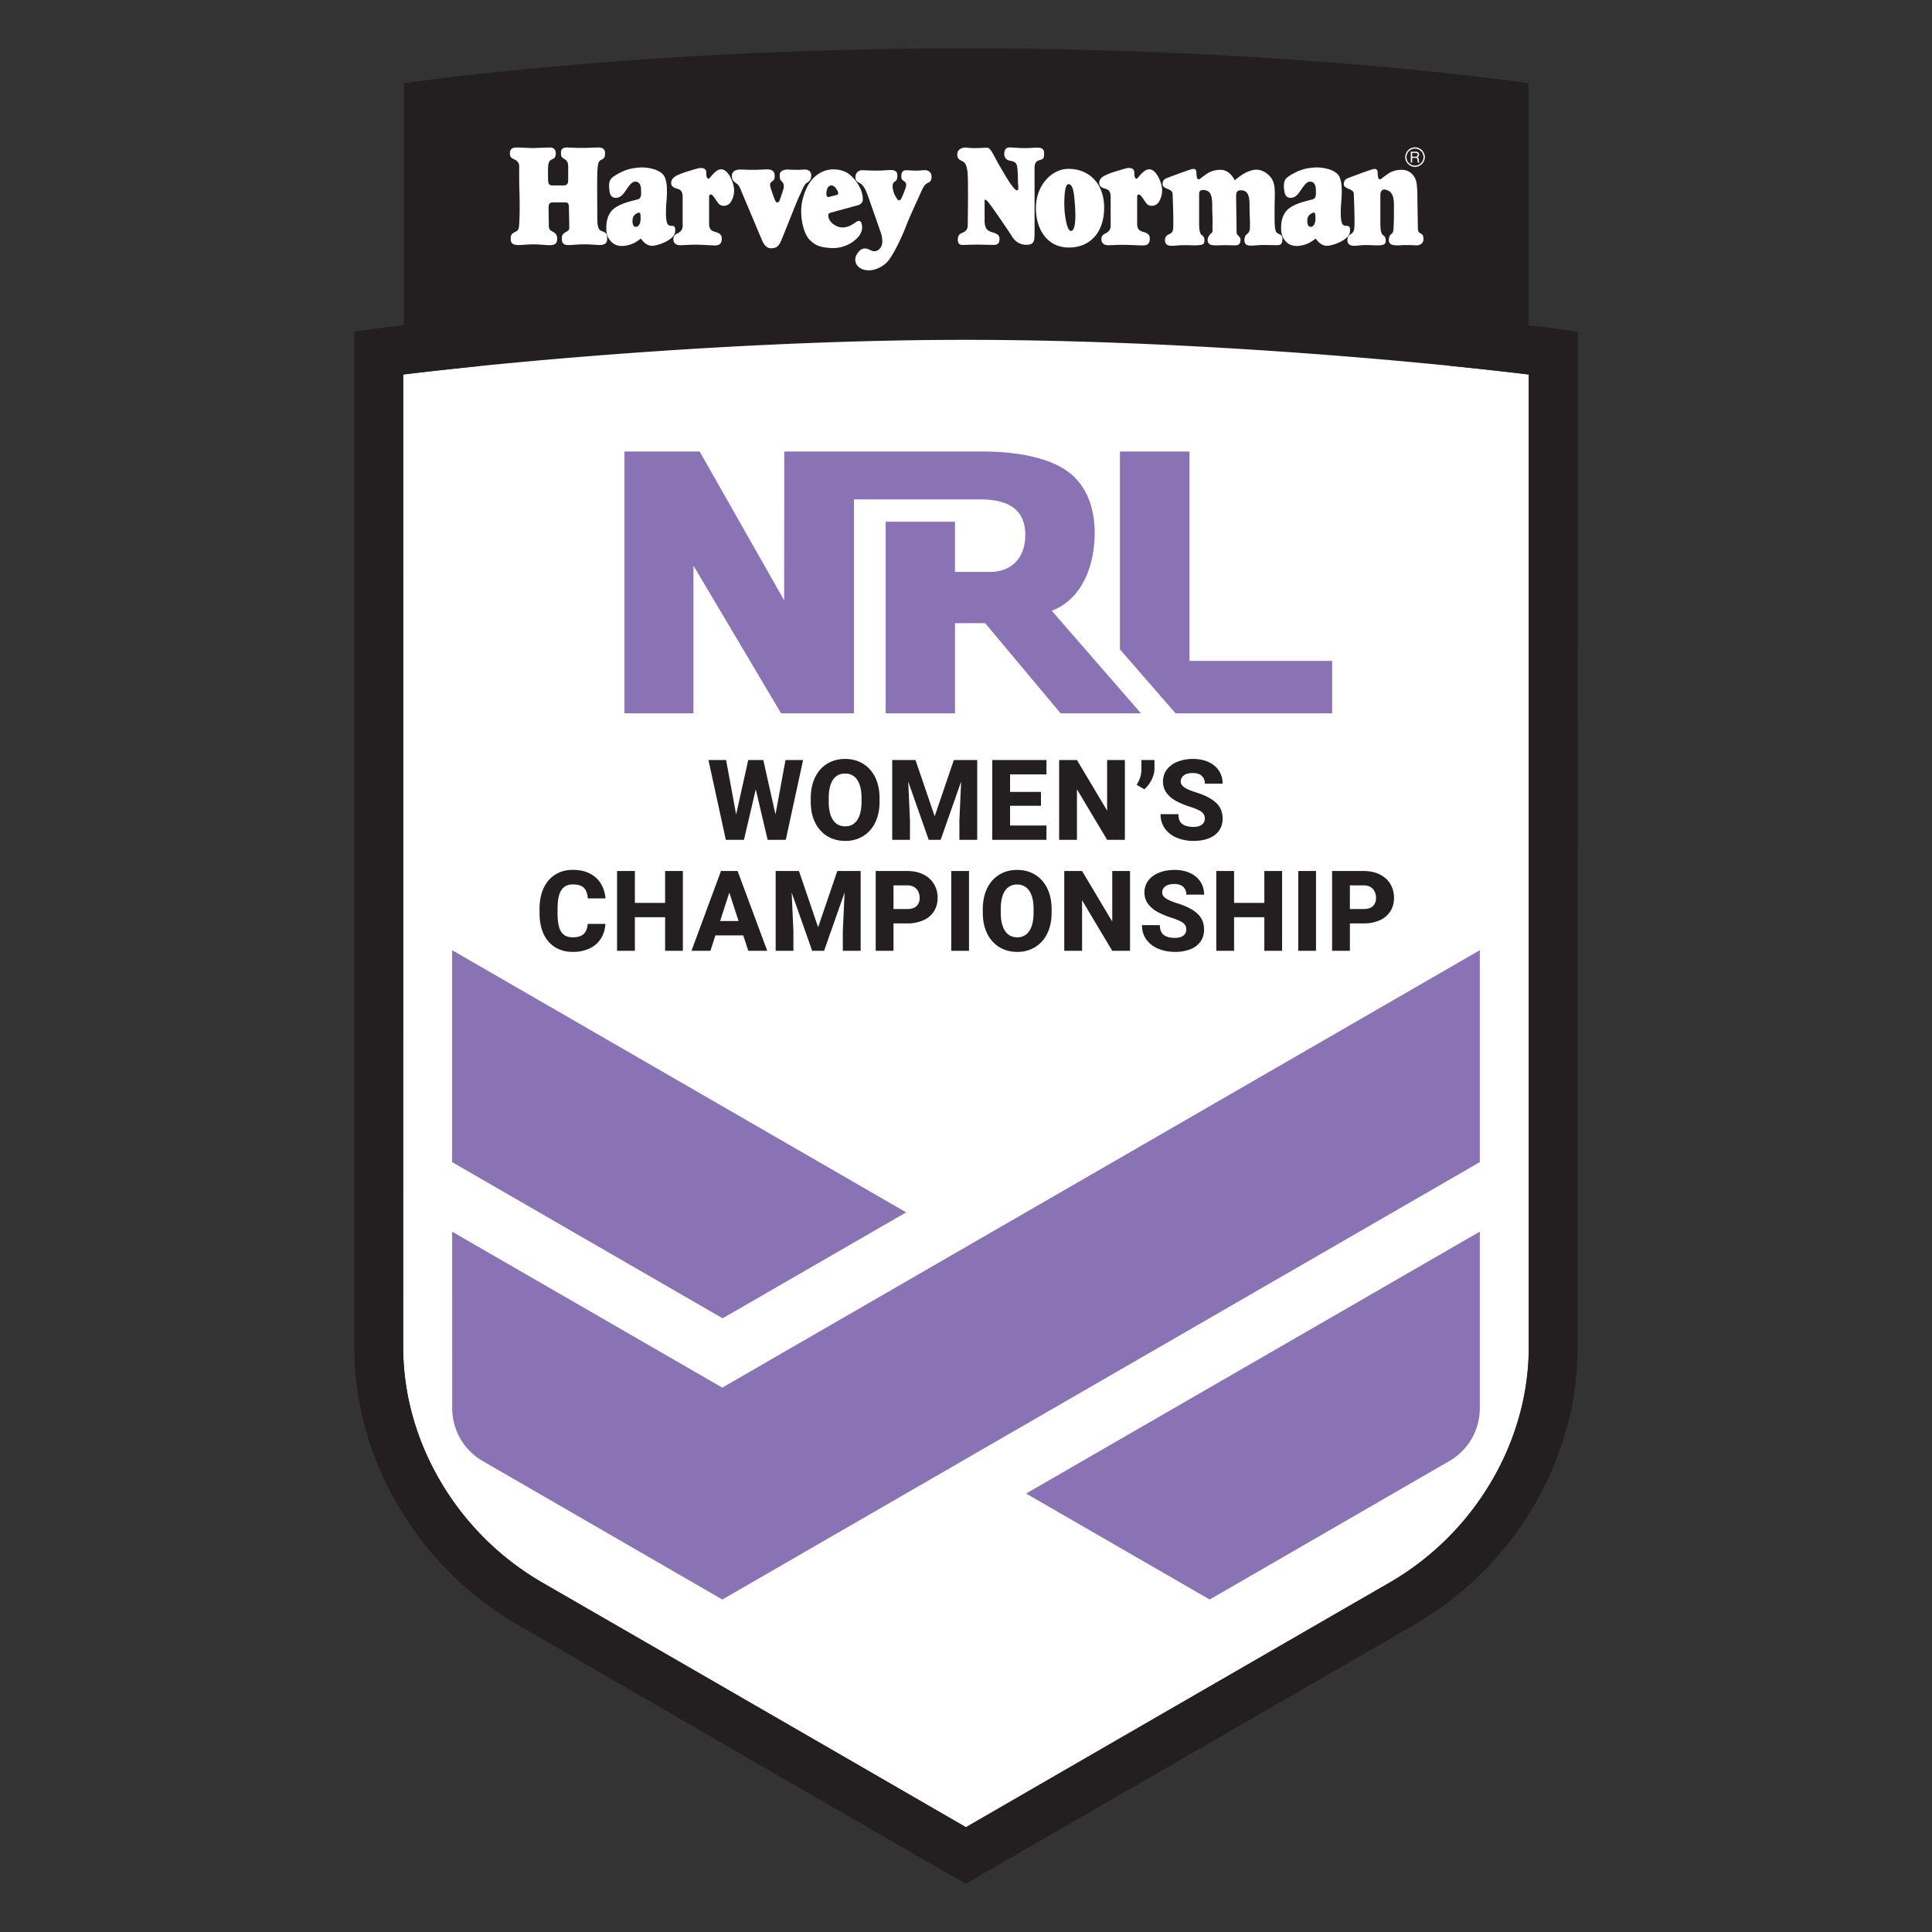
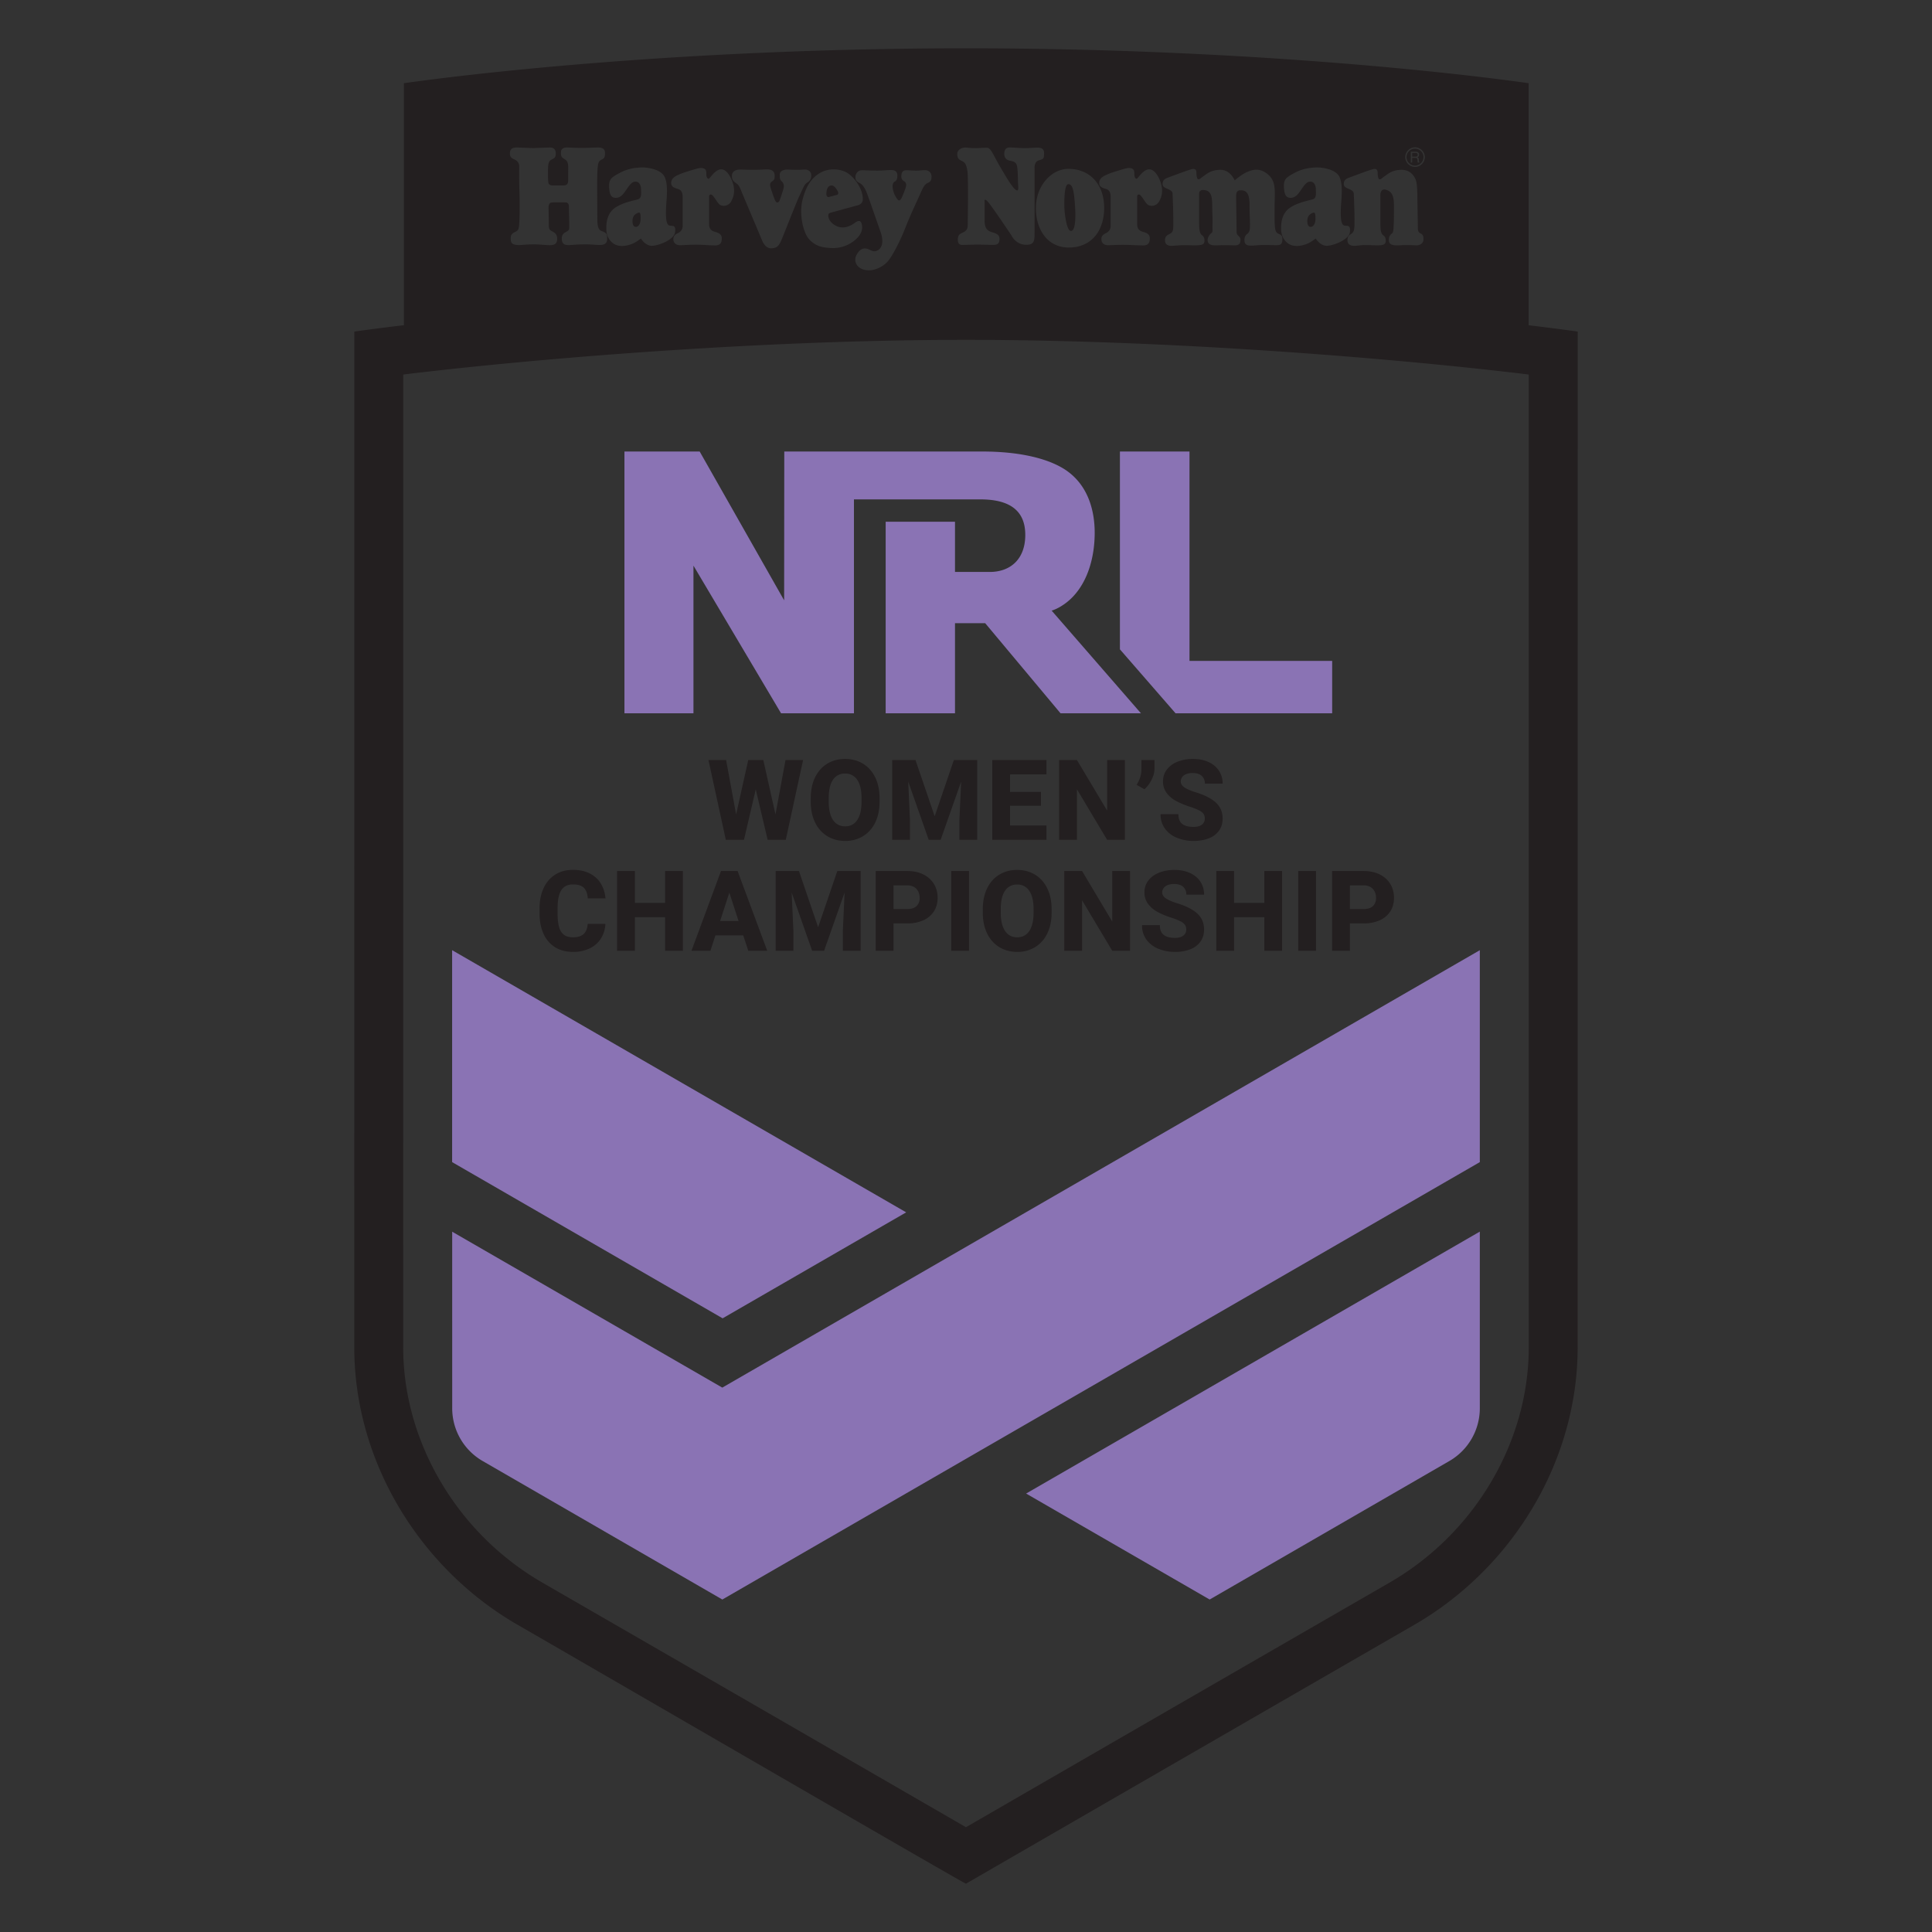
<svg xmlns="http://www.w3.org/2000/svg" clip-rule="evenodd" fill-rule="evenodd" stroke-linejoin="round" stroke-miterlimit="1.414" viewBox="0 0 100 100">
  <rect x="0" y="0" width="100" height="100" fill="#333333" stroke="none" />
-   <path d="m24.818 18.949v-12.777h50.225v12.762c1.505.152 2.879.304 4.085.451v50.351c0 2.426-.685 4.854-1.98 7.023a14.592 14.592 0 0 1 -5.233 5.162c-7.308 4.215-14.613 8.433-21.917 12.655-7.303-4.222-14.609-8.44-21.916-12.655a14.58 14.58 0 0 1 -5.234-5.162c-1.294-2.169-1.979-4.597-1.979-7.023l.003-50.351c1.169-.142 2.495-.29 3.946-.436z" fill="#fff" />
  <path d="m76.595 72.898v-9.15l-23.484 13.558 9.501 5.485 12.388-7.158a3.154 3.154 0 0 0 1.595-2.735zm-53.19-9.145.001 9.145a3.154 3.154 0 0 0 1.595 2.735l12.387 7.158 39.207-22.64v-10.969l-39.209 22.641zm-.003-14.572v10.97l14.001 8.085 9.501-5.485zm12.813-25.811 4.372 7.703.007-7.703 10.269.001c1.688 0 3.18.284 4.153.866 1.285.77 1.645 2.161 1.645 3.335 0 1.548-.53 3.016-1.647 3.748-.294.197-.525.27-.581.286l4.622 5.314h-4.162l-3.901-4.665h-1.562v4.665h-3.588v-9.915h3.588v2.599h1.799c1.067 0 1.839-.659 1.839-1.917 0-1.127-.643-1.839-2.325-1.839h-6.543v11.072h-3.773l-4.534-7.643v7.643h-3.572v-13.55zm21.752 0h3.601v10.838h7.385v2.712l-8.107-.001-2.879-3.309z" fill="#8a73b4" fill-rule="nonzero" />
  <path d="m50.004 2.5c12.991 0 23.866 1.07 29.118 1.806v12.529c.98.117 1.835.228 2.541.327l-.004 52.574c0 5.933-3.406 11.462-8.483 14.38-7.728 4.458-15.454 8.92-23.178 13.384-.044.025-20.275-11.716-23.178-13.384-5.077-2.918-8.483-8.447-8.483-14.38l.003-52.574c.713-.1 1.576-.212 2.567-.33v-12.526c5.251-.736 16.101-1.806 29.093-1.806zm29.124 67.236c0 2.426-.685 4.854-1.98 7.023a14.592 14.592 0 0 1 -5.233 5.162c-7.308 4.215-14.613 8.433-21.917 12.655-7.303-4.222-14.609-8.44-21.916-12.655a14.58 14.58 0 0 1 -5.234-5.162c-1.294-2.169-1.979-4.597-1.979-7.023l.003-50.351c6.637-.806 18.347-1.795 29.128-1.795h.004c10.778 0 22.487.988 29.124 1.795zm-24.922-21.419a1.669 1.669 0 0 1 -.628.706 1.74 1.74 0 0 1 -.925.247c-.35 0-.659-.083-.929-.247a1.671 1.671 0 0 1 -.629-.706c-.151-.307-.226-.667-.226-1.081v-.173c0-.414.075-.775.224-1.082.15-.307.359-.543.627-.707.269-.165.578-.247.928-.247.347 0 .657.082.927.247.27.164.481.4.631.707s.225.668.225 1.082v.173c0 .414-.075.774-.225 1.081zm8.117-2.011h-.919a.521.521 0 0 0 -.16-.401c-.107-.1-.263-.149-.47-.149-.198 0-.351.041-.458.123a.381.381 0 0 0 -.16.313c0 .122.064.225.193.311s.327.171.595.254c.464.144.809.322 1.037.536s.342.487.342.82c0 .242-.062.45-.186.623a1.159 1.159 0 0 1 -.526.398 2.162 2.162 0 0 1 -.8.136c-.293 0-.568-.05-.826-.151a1.436 1.436 0 0 1 -.63-.462 1.222 1.222 0 0 1 -.243-.771h.922c0 .234.066.402.199.504.132.103.325.154.578.154.195 0 .342-.04.441-.119.1-.08.149-.182.149-.307a.45.45 0 0 0 -.059-.238.592.592 0 0 0 -.226-.186 3.136 3.136 0 0 0 -.486-.194 4.189 4.189 0 0 1 -.722-.302 1.497 1.497 0 0 1 -.486-.416.97.97 0 0 1 -.185-.598c0-.231.067-.433.2-.608.134-.175.318-.31.553-.406.236-.095.504-.143.804-.143.301 0 .567.053.799.159.231.106.411.255.539.449.127.194.191.417.191.671zm-30.982.196h-.918c-.016-.246-.082-.428-.199-.546s-.308-.178-.573-.178c-.27 0-.47.1-.598.298-.129.199-.193.514-.193.948v.243c0 .295.026.534.078.715.037.158.125.3.251.403.115.087.269.13.462.13.248 0 .433-.056.557-.17.124-.113.194-.288.209-.524h.919c-.017.287-.095.54-.233.758a1.38 1.38 0 0 1 -.58.509 1.972 1.972 0 0 1 -.872.182c-.355 0-.663-.081-.922-.243a1.56 1.56 0 0 1 -.595-.693c-.138-.301-.207-.656-.207-1.067v-.238c0-.406.071-.761.212-1.063.142-.303.343-.535.603-.698s.563-.244.909-.244c.342 0 .635.063.879.189.244.125.434.299.569.521s.216.478.242.768zm32.535 2.711h-.921v-4.129h.921v1.65h1.566v-1.65h.919v4.129h-.919v-1.739h-1.566zm-17.628 0h-.922v-4.129h1.631c.32 0 .598.059.837.178.238.119.42.284.547.494s.19.449.19.717c0 .265-.063.497-.19.697a1.243 1.243 0 0 1 -.545.462 2 2 0 0 1 -.839.163h-.709zm23.622 0h-.921v-4.129h1.63c.32 0 .599.059.837.178s.421.284.548.494c.126.21.189.449.189.717 0 .265-.063.497-.189.697a1.25 1.25 0 0 1 -.545.462c-.265.114-.552.17-.84.163h-.709zm-19.715 0h-.919v-4.129h.919zm17.961 0h-.919v-4.129h.919zm-28.404 0h-.981l-.261-.797h-1.441l-.258.797h-.981l1.528-4.129h.86zm1.355 0h-.919v-4.129h1.206l.992 2.909.993-2.909h1.208v4.129h-.922v-1.015l.091-2-1.061 3.015h-.618l-1.061-3.015.091 2zm14.941 0h-.922v-4.129h.922l1.562 2.617v-2.617h.919v4.129h-.919l-1.562-2.615zm-23.147 0h-.922v-4.129h.922v1.65h1.565v-1.65h.919v4.129h-.919v-1.739h-1.565zm20.416-3.101a.713.713 0 0 0 -.629-.328.717.717 0 0 0 -.632.326c-.144.218-.217.533-.217.948v.178c0 .412.074.729.222.949.147.22.358.33.632.33.271 0 .479-.11.626-.331.146-.222.219-.537.219-.948v-.178c0-.413-.073-.728-.221-.946zm-15.048 1.561-.479-1.472-.477 1.472zm8.728-1.846h-.709v1.225h.709c.217 0 .379-.052.485-.155a.557.557 0 0 0 .159-.418.778.778 0 0 0 -.068-.326.549.549 0 0 0 -.213-.237.677.677 0 0 0 -.363-.089zm23.622 0h-.709v1.225h.709c.218 0 .38-.052.485-.155a.557.557 0 0 0 .159-.418.749.749 0 0 0 -.068-.326.543.543 0 0 0 -.213-.237.677.677 0 0 0 -.363-.089zm-25.278-3.254a1.669 1.669 0 0 1 -.628.706 1.74 1.74 0 0 1 -.925.247c-.35 0-.659-.083-.929-.247a1.671 1.671 0 0 1 -.629-.706c-.151-.306-.226-.667-.226-1.081v-.173c0-.414.075-.774.224-1.082.15-.307.359-.543.627-.707.269-.165.578-.247.927-.247.348 0 .658.082.928.247.27.164.481.4.631.707.15.308.225.668.225 1.082v.173c0 .414-.075.775-.225 1.081zm17.982-2.011h-.919a.52.52 0 0 0 -.161-.401c-.106-.1-.263-.149-.469-.149-.199 0-.351.041-.458.123a.383.383 0 0 0 -.16.314c0 .121.064.224.193.31.128.086.327.171.595.254.463.144.809.322 1.037.536s.342.487.342.82c0 .242-.062.45-.186.624a1.15 1.15 0 0 1 -.526.397c-.227.09-.494.136-.8.136a2.248 2.248 0 0 1 -.827-.151 1.439 1.439 0 0 1 -.629-.462 1.222 1.222 0 0 1 -.243-.771h.922c0 .234.066.403.198.505.133.102.325.153.579.153.195 0 .342-.04.441-.119a.378.378 0 0 0 .149-.307.442.442 0 0 0 -.06-.238.588.588 0 0 0 -.225-.186 3.188 3.188 0 0 0 -.487-.194 4.222 4.222 0 0 1 -.722-.302 1.454 1.454 0 0 1 -.486-.416.978.978 0 0 1 -.184-.598c0-.23.066-.433.2-.608.144-.183.335-.324.553-.406.256-.099.529-.148.804-.143.301 0 .567.053.798.159.232.106.411.255.539.449s.192.418.192.671zm-9.119-.479h-1.883v.907h1.599v.718h-1.599v1.021h1.883v.74h-2.805v-4.129h2.805zm-7.064 3.386h-.919v-4.129h1.205l.993 2.91.992-2.91h1.209v4.129h-.922v-1.015l.091-2-1.061 3.015h-.618l-1.061-3.015.091 2zm-8.592 0h-.939l-.899-4.129h.913l.519 2.816.627-2.816h.78l.63 2.816.519-2.816h.91l-.896 4.129h-.939l-.615-2.612zm17.235 0h-.922v-4.129h.922l1.562 2.617v-2.617h.919v4.129h-.919l-1.562-2.615zm-11.371-3.101a.716.716 0 0 0 -.63-.328.714.714 0 0 0 -.631.326c-.144.218-.216.534-.216.948v.178c0 .413.073.729.221.949.147.22.358.33.632.33.271 0 .479-.11.626-.331.146-.222.219-.537.219-.948v-.178c0-.413-.073-.728-.221-.946zm15.231-.003a1.62 1.62 0 0 1 -.367.487l-.403-.227c.078-.13.138-.26.182-.389.043-.128.065-.275.065-.442v-.454h.675v.457c0 .182-.051.371-.152.568zm-14.985-31.553c.196 0 .4.019.803.019.257 0 .514-.031.709-.031.197 0 .318.085.318.28 0 .184-.04.265-.135.319-.061.033-.079.078-.097.133-.054.156.049.462.084.534.037.075.159.307.233.307.072 0 .133-.123.133-.123s.159-.353.221-.57c.061-.221-.059-.275-.122-.321-.074-.05-.108-.098-.112-.217-.003-.213.074-.33.246-.33.171 0 .291.019.524.019.231 0 .266-.024.456-.024s.337.127.337.335-.062.268-.219.34c-.16.073-.246.281-.403.636-.159.354-.49 1.048-.721 1.644-.231.597-.561 1.258-.828 1.646-.254.372-.719.584-1.07.584-.576 0-.857-.439-.624-.829.295-.492.597-.254.779-.182.185.074.428-.024.513-.305.084-.281-.061-.658-.061-.658s-.621-1.791-.707-2.011c-.084-.22-.194-.418-.341-.512-.089-.056-.257-.096-.257-.318 0-.219.147-.365.341-.365zm-6.321-.036c.187 0 .327.014.719.014.321 0 .507-.022.69-.022.182 0 .383.05.39.307.009.216-.049.259-.144.324-.1.062-.107.165-.073.292.036.123.113.348.182.536.046.12.091.252.169.252.097 0 .131-.127.131-.127s.155-.439.19-.578c.034-.14.034-.27-.091-.391-.091-.085-.099-.147-.099-.342 0-.196.211-.256.35-.265.14-.004.238.014.509.014.273 0 .315-.015.449-.015.132 0 .321.078.321.3 0 .224-.098.308-.231.391-.132.083-.217.329-.399.712-.18.384-.85 2.124-.955 2.339-.106.215-.209.334-.503.334-.295 0-.44-.369-.44-.369l-1.054-2.5c-.063-.146-.126-.377-.279-.481-.175-.118-.245-.196-.245-.397 0-.251.224-.328.413-.328zm4.175.16c.46-.258 1.061-.196 1.403.026.343.225.581.609.677.846.098.238.111.419.105.543-.011.201-.233.267-.233.267l-1.331.364s-.126.028-.189.07c-.062.041-.076.398.351.627.423.232.829-.03.963-.126.133-.097.315-.217.382.036.07.251 0 .529-.311.808a1.772 1.772 0 0 1 -1.267.441c-.502-.029-.794-.099-1.122-.432-.329-.338-.545-1.307-.365-2.046.183-.741.477-1.165.937-1.424zm12.826-.196c1.108 0 1.853.792 1.853 2.017 0 1.22-.681 2.055-1.829 2.055-1.146 0-1.739-.997-1.701-2.132.037-1.134.845-1.94 1.677-1.94zm-23.914 3.03c0-.13 0-.678.417-.99.418-.308 1.047-.403 1.235-.469.186-.065.145-.324.145-.497s-.061-.412-.29-.412c-.165 0-.274.13-.448.383-.172.252-.303.447-.56.455-.263.006-.322-.209-.341-.405-.022-.194-.049-.467.137-.634.189-.166.607-.353.607-.353.245-.088.375-.137.763-.173.47-.046.928.101 1.098.217.179.122.455.258.353 1.49-.1 1.235.066 1.287.202 1.301.137.014.289-.029.238.346-.05.375-.852.693-1.197.693-.347 0-.57-.376-.57-.376s-.166.131-.339.224-.743.303-1.111.015c-.368-.29-.339-.688-.339-.815zm34.927 0c0-.13 0-.678.42-.99.417-.308 1.045-.403 1.233-.469.188-.065.144-.324.144-.497s-.057-.412-.29-.412c-.164 0-.272.13-.446.383-.173.252-.301.447-.562.455-.261.006-.318-.209-.341-.404-.021-.195-.049-.468.139-.635.186-.166.606-.353.606-.353.244-.088.373-.137.764-.173.468-.046.928.101 1.098.217.179.122.453.258.352 1.49-.101 1.235.067 1.287.204 1.301.134.014.287-.029.237.346-.051.375-.852.693-1.198.693s-.57-.376-.57-.376-.165.131-.339.224c-.175.093-.743.303-1.112.015-.367-.29-.339-.688-.339-.815zm3.522-2.575c.129-.051.202-.075.68-.253 0 0 .239-.089.518-.177.277-.087.277.113.277.191 0 .074.014.326.101.326.089 0 .112-.063.263-.162.152-.102.377-.33.883-.33.575 0 .733.544.733.544.076.199.076.869.076.869 0 .163.024 1.418.024 1.583 0 .448.298.147.291.609-.001.2-.189.31-.368.304-.238-.008-.265-.015-.539-.015-.278 0-.177.015-.506.015s-.379-.152-.379-.276c0-.128.031-.247.162-.341.07-.059.077-.165.09-.467.014-.304.011-.553.011-.995 0-.531-.131-.705-.394-.793-.331-.11-.308.291-.308.291v1.457c0 .355.047.518.124.582.075.062.154.102.154.301 0 .204-.139.241-.432.241-.29 0-.308-.015-.597-.015-.293 0-.442.04-.607.04-.166 0-.346-.056-.346-.295 0-.24.139-.277.228-.347.136-.114.138-.279.138-.694 0-.416-.025-1.071-.039-1.363-.011-.277-.516-.224-.516-.492 0-.238.151-.289.278-.338zm-9.38 0c.125-.051.2-.075.68-.253 0 0 .239-.089.517-.177.277-.087.277.113.277.191 0 .074.014.326.102.326.087 0 .111-.063.263-.162.152-.102.379-.33.884-.33.504 0 .732.544.732.544s.363-.316.666-.442c.302-.127.67-.214 1.087.165.414.376.312.881.312 1.675 0 .793-.016 1.188.116 1.311.114.109.288.071.288.327 0 .305-.127.321-.329.321-.176 0-.293-.009-.621-.009-.329 0-.462.031-.65.031-.189 0-.365-.014-.365-.29 0-.279.176-.306.226-.405.05-.101.061-.138.061-.416 0-.276-.023-.464-.023-1.021 0-.67-.24-.731-.468-.731-.226 0-.226.189-.226.353 0 .163.025 1.664.025 1.827 0 .164.201.203.201.365 0 .166-.037.304-.278.304-.239 0-.263-.009-.541-.009-.276 0-.176.009-.504.009s-.378-.152-.378-.276c0-.128.089-.279.19-.355.1-.076.049-.151.063-.453.012-.304-.016-.553-.016-.995 0-.614-.145-.752-.426-.784-.277-.031-.251.203-.251.203v1.536c0 .355.049.518.126.582.076.062.15.102.15.301 0 .204-.138.232-.428.241-.196.006-.317-.009-.606-.009-.29 0-.504.034-.669.034-.162 0-.34-.049-.34-.29 0-.24.166-.282.29-.352.157-.093.14-.279.14-.694 0-.416-.026-1.071-.038-1.363-.011-.277-.517-.224-.517-.492 0-.238.151-.289.278-.338zm-25.346-.145c.249-.108.378-.146.687-.239.311-.095.496-.16.658-.08.114.059.108.188.108.311 0 .124.065.223.123.21.056-.016.216-.283.429-.419.219-.137.493-.102.738.432.246.536.138.91-.007 1.162a.43.43 0 0 1 -.555.188c-.136-.074-.252-.332-.389-.483-.138-.152-.196.007-.196.007v1.45c0 .195.056.347.311.413.252.065.345.165.345.339s-.043.362-.34.362c-.295 0-.608-.038-.998-.038-.391 0-.559.026-.832.026-.275 0-.332-.208-.332-.266s-.044-.231.223-.353c.268-.123.254-.361.254-.361v-1.514c0-.297-.117-.383-.268-.426-.152-.043-.326-.102-.326-.295 0-.196.125-.318.367-.426zm22.157 0c.245-.108.375-.146.686-.239.309-.095.493-.16.656-.08.114.059.109.188.109.311 0 .124.065.223.121.21.058-.016.215-.283.433-.419.216-.137.492-.102.737.432.243.536.136.91-.01 1.162a.43.43 0 0 1 -.555.188c-.135-.074-.251-.332-.39-.483-.136-.152-.192.007-.192.007v1.45c0 .195.056.347.309.413.252.065.345.165.345.339s-.044.362-.338.362c-.296 0-.663-.03-1.051-.03-.392 0-.509.018-.78.018-.277 0-.333-.208-.333-.266s-.043-.231.224-.353c.265-.123.252-.361.252-.361v-1.514c0-.297-.114-.383-.268-.426-.152-.043-.324-.102-.324-.295 0-.196.123-.318.369-.426zm-30.371-1.412c.187.01.691.027.691.027s.808-.03.897-.03c.085 0 .286.03.286.303s-.128.261-.258.346c-.132.087-.145.268-.145.635 0 .268 0 .455.028.562.03.108.167.116.167.116h.62c.239 0 .23-.201.23-.288v-.383c0-.324.037-.562-.179-.684-.204-.118-.194-.181-.194-.361 0-.181.135-.246.294-.246s.424.022.802.022c.373 0 .547-.022.834-.022.291 0 .349.144.349.274 0 .131.005.267-.151.341-.108.05-.189.093-.217.324-.029.233-.038.534-.038 1.039s.01 1.731.01 1.731c0 .267.02.553.23.619.224.07.273.166.273.275 0 .108.043.328-.159.407-.203.079-.459.003-.968.003-.503 0-.64.037-.877.037-.239 0-.34-.1-.34-.339 0-.238.133-.291.267-.369.137-.08.119-.121.119-.36 0-.23-.018-.735-.018-.93s-.138-.209-.138-.209-.181-.004-.381-.004c-.202 0-.253-.002-.391.011-.138.015-.144.231-.144.231s.014.708.014.959c0 .252.123.259.195.311.073.05.238.101.238.374 0 .275-.165.33-.382.33-.215 0-.52-.042-.823-.042s-.649.032-.649.032c-.425.029-.537-.082-.546-.25-.017-.229.011-.324.222-.424.201-.092.201-.165.224-.619.021-.454.013-1.212-.002-1.565-.015-.354-.009-1.125-.009-1.234a.36.36 0 0 0 -.154-.282c-.145-.107-.35-.091-.326-.414.024-.289.312-.26.499-.254zm23.06-.002c.121 0 .169.03.545.03.236 0 .336-.018.583-.018.219 0 .306.347.735 1.067.329.563.673 1.14.831 1.14.081 0 .058-.188.048-.337-.009-.148-.009-.602-.039-.832-.027-.216-.08-.317-.366-.364-.229-.041-.309-.189-.309-.357s.052-.33.278-.332c.23 0 .456.033.773.033s.485-.024.655-.024c.166 0 .355.026.355.282 0 .318-.039.305-.296.385-.218.072-.197.388-.197.388v3.336c0 .416-.004.638-.429.638-.551 0-.766-.483-.766-.483s-1.054-1.581-1.243-1.769c-.188-.188-.148.011-.148.011v.979c0 .436.158.544.397.614.235.069.374.139.374.337 0 .197-.049.316-.315.316-.267 0-.485-.014-.822-.014-.286 0-.594.014-.693.014-.098 0-.327.05-.327-.276 0-.328.219-.317.357-.416.14-.099.156-.228.156-.327 0-.1.041-2.425-.016-2.802-.059-.36-.131-.445-.268-.514-.14-.069-.258-.108-.258-.367 0-.256.287-.338.405-.338zm5.481 4.317c.243 0 .254-.756.202-1.386-.048-.631-.1-1.035-.338-1.035-.227 0-.216.996-.204 1.25.013.251.103 1.171.34 1.171zm12.422-.213c.108 0 .231-.143.231-.405 0-.26 0-.38-.158-.31-.16.073-.275.183-.262.456.016.275.146.259.189.259zm-34.928 0c.107 0 .229-.143.229-.405 0-.26 0-.38-.157-.31-.16.073-.274.183-.261.456.015.275.145.259.189.259zm9.976-1.545.419-.109s.12-.034.03-.202c-.092-.166-.205-.313-.366-.279-.159.036-.194.231-.208.329-.015.098-.015.29.125.261zm30.317-2.568h.021c.278 0 .506.228.506.506a.512.512 0 0 1 -.506.506l-.024-.001a.51.51 0 0 1 -.482-.505c0-.27.216-.495.485-.506zm0 .945h.019c.242 0 .44-.198.44-.44a.444.444 0 0 0 -.44-.44l-.022.001a.444.444 0 0 0 -.418.439c0 .234.187.43.421.44zm.061-.718h-.26v.558h.072v-.241h.184c.071 0 .082.047.09.102.013.055 0 .116.023.139h.082c-.032-.039-.03-.1-.034-.153-.003-.057-.019-.105-.083-.117v-.002c.069-.019.097-.073.097-.142 0-.089-.065-.144-.171-.144zm-.032.256h-.156v-.194h.185c.07 0 .102.04.102.094 0 .081-.061.1-.131.1z" fill="#231f20" />
</svg>